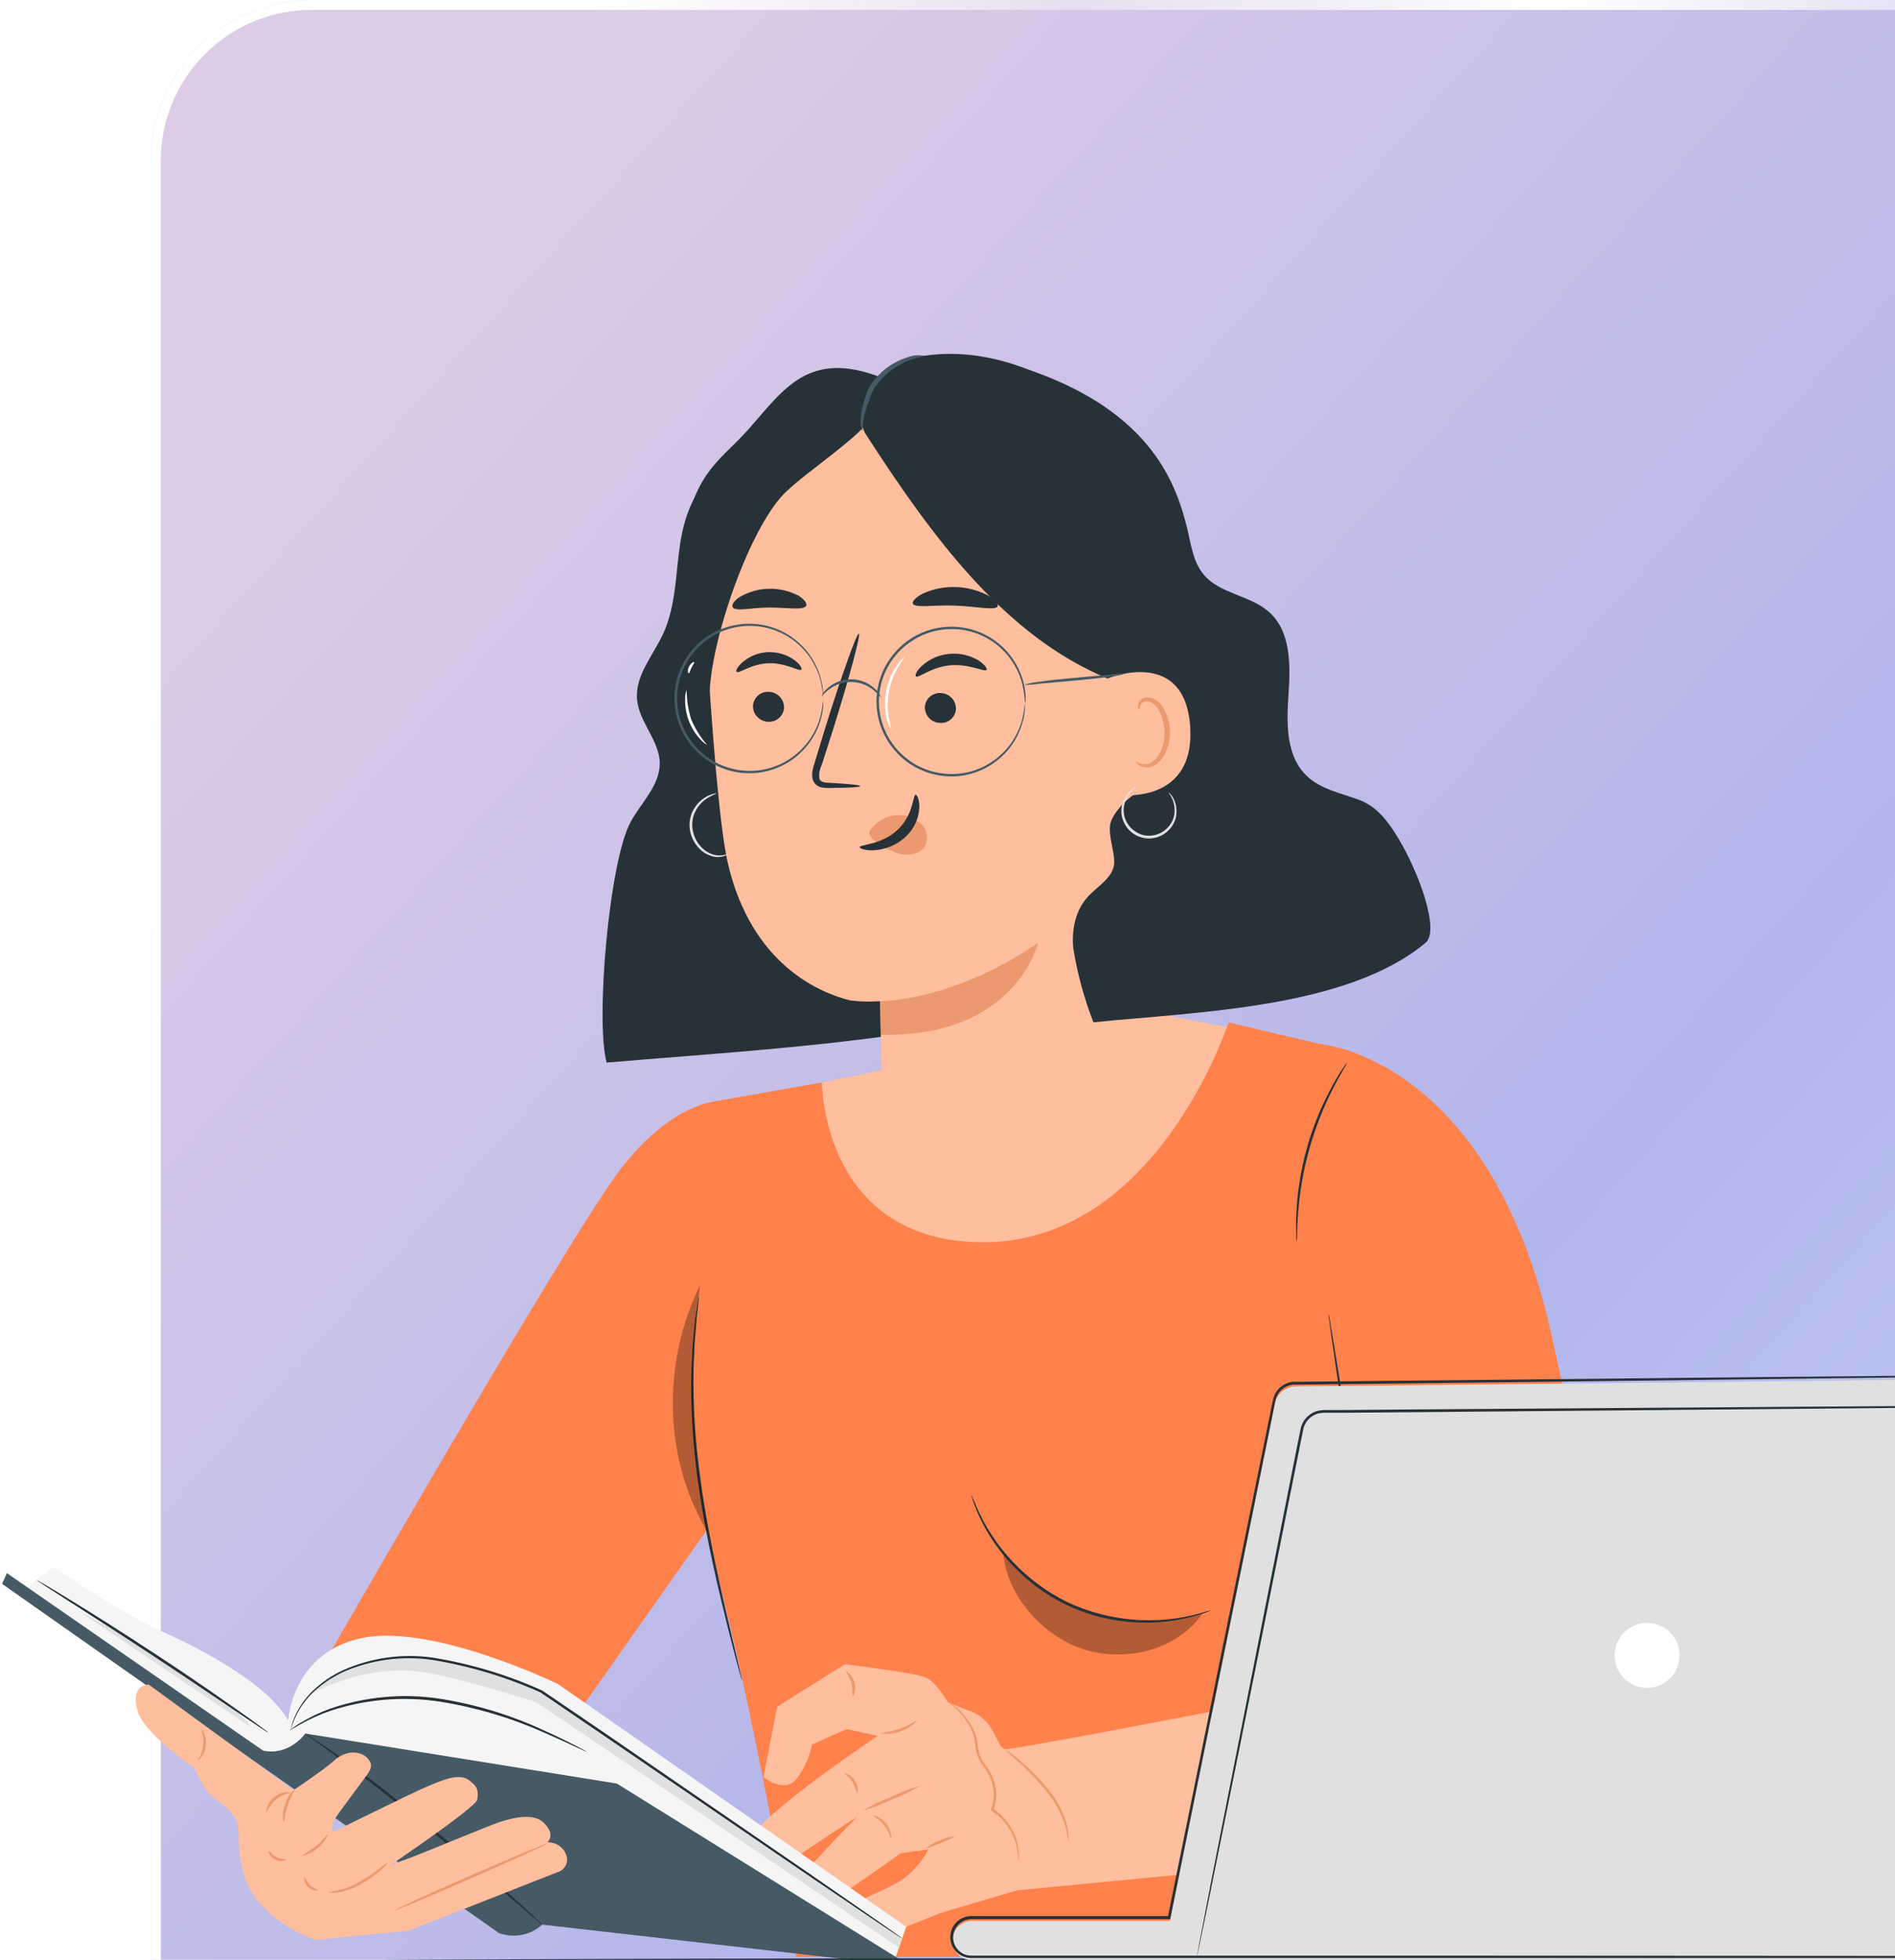
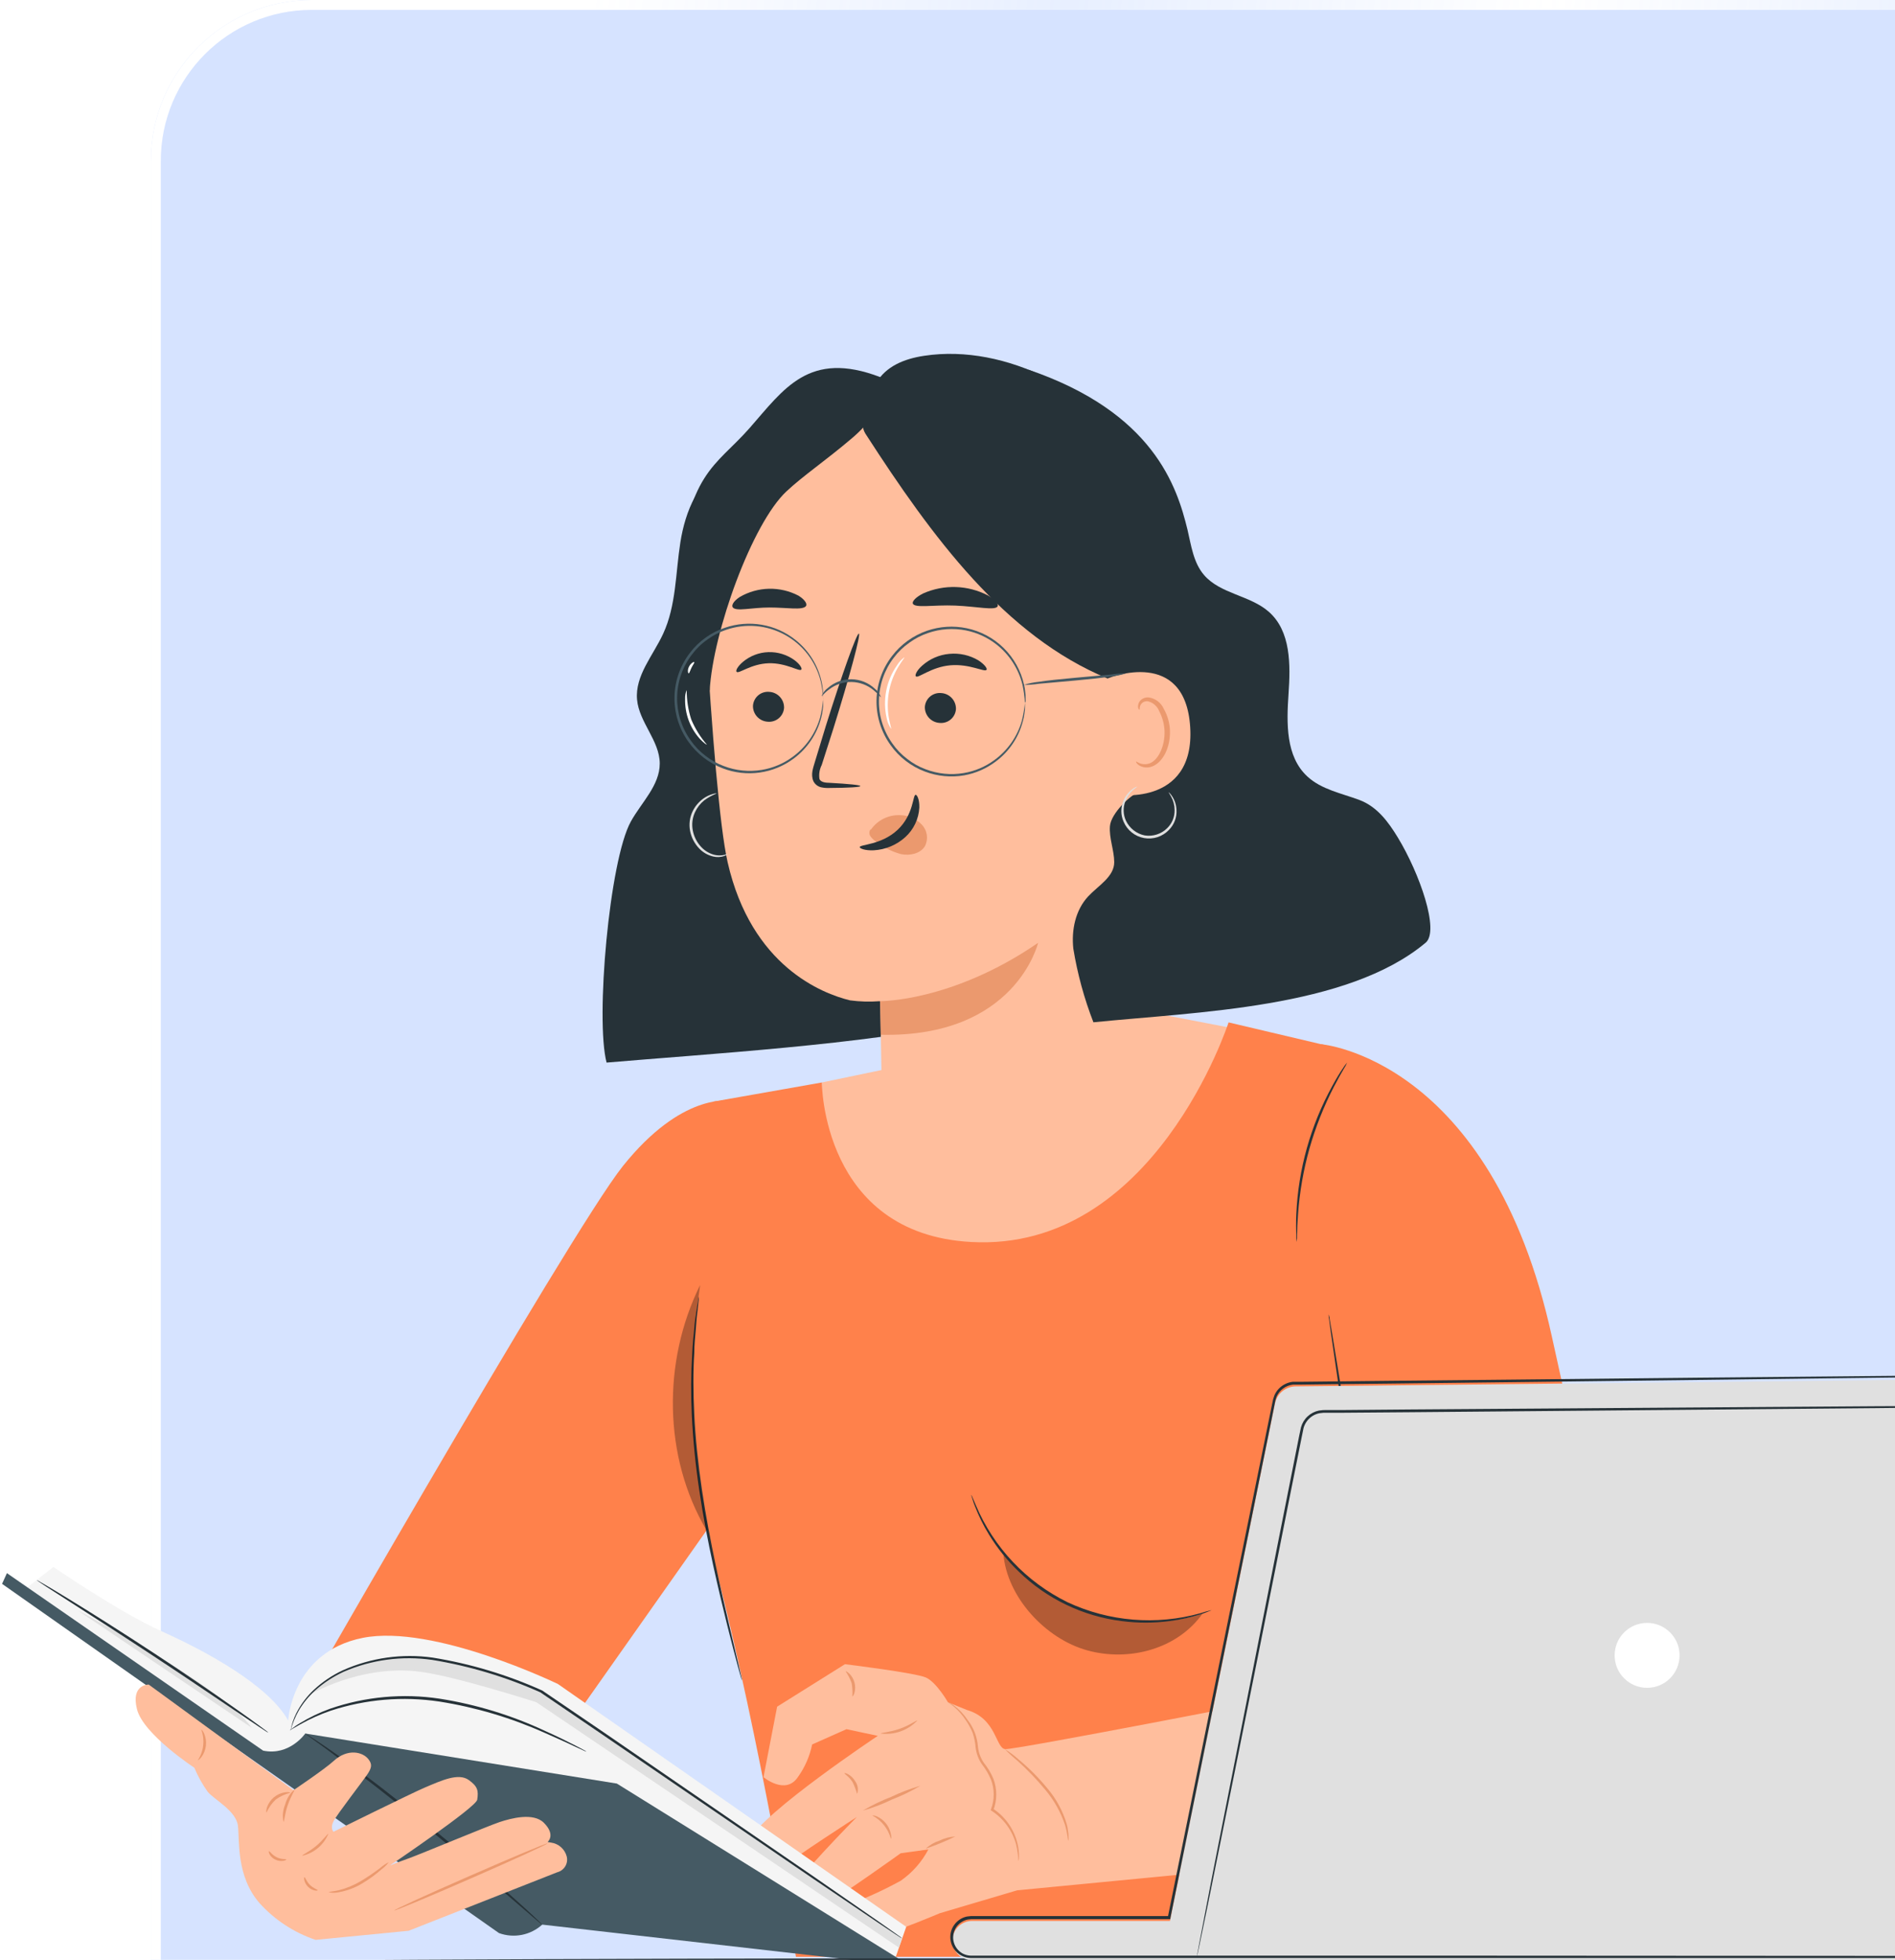
<svg xmlns="http://www.w3.org/2000/svg" width="766" height="792" viewBox="0 0 766 792" fill="none">
  <g filter="url(#filter0_b_137_2)">
    <rect x="61" width="1000" height="907" rx="65" fill="#77A1FF" fill-opacity="0.3" />
-     <rect x="61" width="1000" height="907" rx="65" fill="url(#paint0_linear_137_2)" fill-opacity="0.2" />
    <rect x="63" y="2" width="996" height="903" rx="63" stroke="url(#paint1_linear_137_2)" stroke-width="4" />
  </g>
  <path d="M507.098 417.203L462.146 408.533L375.913 428.32L332.206 437.432L331.573 497.15L429.071 515.101L494.863 495.61L519.734 459.012L507.098 417.203Z" fill="#FFBE9D" />
  <path d="M539.035 423.151L496.615 413.153C496.615 413.153 466.619 505.968 392.599 501.896C332.27 498.627 332.206 437.432 332.206 437.432L288.098 445.216C288.098 445.216 269.598 557.206 289.87 635.761C306.745 701.153 321.722 790.761 321.722 790.761H614.743L539.035 423.151V423.151Z" fill="#FF814B" />
  <path d="M109.197 710.097C109.197 710.097 230.046 498.374 251.794 471.204C275.61 441.461 294.616 444.9 294.616 444.9L307.399 587.518L204.649 733.3L180.158 742.139L109.197 710.097Z" fill="#FF814B" />
  <path d="M533.973 421.97C533.973 421.97 602.656 427.455 627.294 540.098C638.431 590.999 652.607 650.653 656.572 690.732C659.526 719.821 641.574 750.07 612.57 753.783L576.161 760.533C566.542 762.318 556.605 760.348 548.396 755.026C540.186 749.705 534.33 741.439 532.032 731.929L519.734 681.008L552.493 669.996L544.921 518.308L533.973 421.97Z" fill="#FF814B" />
  <path d="M282.487 523.94C282.326 524.447 282.22 524.971 282.17 525.501C281.981 526.64 281.77 528.159 281.474 530.036C281.327 531.028 281.179 532.146 280.989 533.327C280.799 534.508 280.736 535.837 280.609 537.25C280.314 540.056 279.977 543.262 279.829 546.827C279.32 555.164 279.263 563.523 279.66 571.866C280.153 582.078 281.167 592.259 282.698 602.368C284.28 613.126 286.263 623.294 288.267 632.491C290.271 641.688 292.275 649.936 293.983 656.855C295.692 663.774 297.189 669.321 298.202 673.161C298.708 674.996 299.109 676.472 299.425 677.569C299.553 678.086 299.715 678.593 299.911 679.088C299.868 678.56 299.776 678.038 299.636 677.527C299.383 676.388 299.025 674.911 298.603 673.055L294.721 656.581C293.097 649.641 291.157 641.393 289.237 632.196C287.317 622.998 285.335 612.852 283.752 602.115C282.17 591.378 281.095 581.021 280.652 571.718C280.209 562.416 280.166 553.873 280.652 546.785C280.652 543.241 281.031 540.035 281.263 537.208C281.369 535.816 281.474 534.508 281.559 533.285C281.643 532.061 281.833 531.006 281.938 529.994C282.149 528.116 282.297 526.598 282.423 525.459C282.478 524.954 282.5 524.447 282.487 523.94V523.94Z" fill="#263238" />
  <path d="M516.527 686.45C516.673 686.151 516.793 685.841 516.886 685.522C517.097 684.826 517.392 683.94 517.751 682.801L519.101 678.434C519.481 676.448 520.319 674.577 521.548 672.971C523.354 671.238 525.513 669.914 527.876 669.09C530.655 668.039 533.521 667.234 536.44 666.685C543.401 665.395 550.457 664.689 557.535 664.575H558.104V664.027L551.903 623.589C547.916 598.128 544.288 575.072 541.651 558.197C540.28 549.928 539.183 543.199 538.402 538.432C538.023 536.175 537.706 534.382 537.474 533.053C537.474 532.504 537.284 532.04 537.2 531.66C537.185 531.5 537.142 531.343 537.073 531.196C537.041 531.357 537.041 531.522 537.073 531.682C537.073 532.061 537.073 532.525 537.242 533.095C537.411 534.424 537.664 536.217 537.959 538.495C538.655 543.283 539.647 550.034 540.849 558.324C543.423 575.199 546.924 598.213 550.806 623.716C553.084 638.271 555.214 652.045 557.134 664.132L557.619 663.563C550.455 663.747 543.321 664.545 536.293 665.947C533.333 666.537 530.431 667.391 527.623 668.499C525.163 669.401 522.935 670.843 521.105 672.718C520.351 673.565 519.79 674.565 519.46 675.65L518.679 678.455C518.194 680.164 517.793 681.641 517.456 682.864C517.118 684.088 516.907 684.974 516.738 685.627C516.643 685.895 516.572 686.17 516.527 686.45V686.45Z" fill="#263238" />
  <path d="M611.135 703.663C611.068 702.702 610.884 701.753 610.587 700.836C609.924 698.294 609.034 695.816 607.929 693.432C604.332 685.465 598.724 678.571 591.657 673.427C584.589 668.282 576.305 665.065 567.618 664.09C565.015 663.772 562.389 663.687 559.771 663.837C558.804 663.848 557.842 663.969 556.902 664.196C560.427 664.215 563.949 664.434 567.449 664.85C575.939 666.02 584.007 669.271 590.937 674.313C597.867 679.355 603.443 686.031 607.17 693.749C608.668 696.98 609.991 700.29 611.135 703.663V703.663Z" fill="#263238" />
  <path d="M595.251 647.594C594.714 647.458 594.158 647.408 593.605 647.447C592.091 647.419 590.576 647.489 589.07 647.658C584.089 648.159 579.208 649.381 574.578 651.286C569.95 653.202 565.618 655.766 561.711 658.901C560.527 659.838 559.406 660.853 558.357 661.939C557.619 662.719 557.218 663.162 557.281 663.225C557.344 663.289 559.137 661.749 562.175 659.513C570.14 653.676 579.408 649.868 589.176 648.417C592.909 647.869 595.251 647.784 595.251 647.594Z" fill="#263238" />
  <path d="M524.164 501.897C524.302 500.897 524.351 499.888 524.311 498.88C524.311 496.939 524.438 494.155 524.691 490.717C525.324 481.745 526.865 472.862 529.29 464.201C531.749 455.554 535.063 447.173 539.183 439.183C540.786 436.125 542.136 433.678 543.127 432.032C543.683 431.191 544.163 430.301 544.562 429.375C543.889 430.124 543.288 430.937 542.769 431.8C541.651 433.404 540.195 435.787 538.55 438.825C529.771 454.757 524.79 472.501 523.995 490.674C523.847 494.134 523.868 497.003 523.995 498.88C523.951 499.889 524.008 500.899 524.164 501.897V501.897Z" fill="#263238" />
  <g opacity="0.3">
    <path d="M285.609 618.421C268.1 588.741 267.721 550.181 283.014 519.278C278.096 552.203 279.153 585.745 286.136 618.295" fill="black" />
  </g>
  <g opacity="0.3">
    <path d="M441.495 651.982C454.784 655.884 473.136 656.834 486.152 651.982C476.005 666.389 456.451 671.6 439.491 666.917C422.531 662.234 406.879 645.253 405.572 627.681C413.777 638.777 428.185 648.143 441.495 651.982Z" fill="black" />
  </g>
  <path d="M392.599 604.056C392.66 604.46 392.766 604.856 392.915 605.237C393.168 605.997 393.464 607.157 394.054 608.549C395.592 612.58 397.506 616.457 399.771 620.13C403.11 625.605 407.144 630.625 411.773 635.064C423.13 646.119 437.79 653.156 453.519 655.104C459.877 655.929 466.315 655.929 472.672 655.104C476.967 654.57 481.203 653.645 485.329 652.341C486.806 651.898 487.881 651.412 488.641 651.138C489.026 651.008 489.4 650.845 489.759 650.653C488.227 650.998 486.713 651.42 485.224 651.919C467.363 656.885 448.317 655.306 431.518 647.468C414.887 639.293 401.748 625.413 394.497 608.359C393.274 605.617 392.704 604.014 392.599 604.056Z" fill="#263238" />
  <path d="M540.764 751.737C540.764 751.737 540.912 751.969 541.292 752.306C541.823 752.835 542.394 753.321 543 753.762C545.207 755.408 547.655 756.703 550.257 757.601C554.126 758.887 558.163 759.598 562.238 759.71C567.167 759.867 572.1 759.69 577.004 759.183C587.551 758.276 596.917 756.736 603.689 755.534C607.085 754.922 609.827 754.395 611.704 753.994C612.704 753.858 613.687 753.618 614.636 753.277C613.632 753.292 612.63 753.391 611.641 753.572L603.562 754.753C596.77 755.787 587.362 757.179 576.899 758.086C571.994 758.593 567.063 758.797 562.133 758.698C558.14 758.614 554.179 757.975 550.362 756.799C546.927 755.602 543.692 753.896 540.764 751.737V751.737Z" fill="#263238" />
  <path d="M302.526 196.726L293.857 188.288C282.318 193.309 276.981 206.703 275.02 219.149C273.058 231.595 273.353 244.673 268.058 256.106C264.008 264.902 256.646 272.982 257.511 282.706C258.334 291.882 266.645 299.307 266.687 308.525C266.687 317.406 259.304 324.219 255.001 331.982C246.289 347.697 240.636 411.993 245.192 429.395C283.521 426.084 351.402 421.991 389.751 413.174C379.647 347.107 337.1 253.87 302.526 196.726Z" fill="#263238" />
  <path d="M285.377 255.621C282.719 210.711 315.331 169.62 360.789 164.199C409.032 158.461 451.705 193.013 455.713 240.011L467.02 429.733C467.226 433.4 466.202 437.03 464.109 440.048C452.971 456.333 432.805 469.074 414.769 471.584C397.324 474.01 379.626 469.475 364.776 461.206C362.313 459.813 360.258 457.798 358.818 455.362C357.378 452.926 356.603 450.155 356.57 447.326L355.79 404.863C355.793 404.826 355.788 404.789 355.776 404.754C355.763 404.72 355.743 404.688 355.717 404.662C355.69 404.636 355.659 404.616 355.624 404.603C355.59 404.59 355.552 404.586 355.516 404.589C351.542 404.888 347.548 404.775 343.597 404.251C332.375 401.509 303.75 390.498 294.131 348.478C290.925 334.556 287.719 295.004 285.377 255.621Z" fill="#FFBE9D" />
  <path d="M347.774 317.659C347.774 317.237 343.07 316.773 335.455 316.351C333.535 316.351 331.7 316.035 331.236 314.769C330.953 312.834 331.277 310.859 332.164 309.116L336.889 294.35C343.429 273.424 348.027 256.275 347.183 256.043C346.34 255.811 340.328 272.539 333.788 293.464C332.227 298.632 330.73 303.547 329.295 308.23C328.705 310.339 327.629 312.913 328.789 315.676C329.112 316.32 329.579 316.882 330.153 317.317C330.727 317.752 331.393 318.05 332.101 318.186C333.177 318.401 334.275 318.479 335.37 318.419C343.049 318.376 347.753 318.081 347.774 317.659Z" fill="#263238" />
  <path d="M297.78 271.505C298.603 272.412 303.581 268.235 310.711 268.024C317.841 267.813 323.157 271.547 323.916 270.577C324.296 270.134 323.431 268.467 321.11 266.738C318.045 264.534 314.337 263.407 310.563 263.531C306.794 263.661 303.178 265.05 300.29 267.476C298.076 269.374 297.253 271.104 297.78 271.505Z" fill="#263238" />
  <path d="M370.218 273.319C371.188 274.226 376.377 269.522 384.161 268.847C391.945 268.172 397.999 271.737 398.779 270.682C399.159 270.197 398.104 268.573 395.468 266.843C391.934 264.75 387.827 263.834 383.739 264.227C379.647 264.59 375.784 266.27 372.728 269.016C370.429 271.062 369.754 272.918 370.218 273.319Z" fill="#263238" />
  <path d="M355.789 404.567C355.789 404.567 384.857 404.884 419.62 381.005C419.62 381.005 410.634 419.355 356.021 418.152L355.789 404.567Z" fill="#EB996E" />
  <path d="M352.098 335.167C353.422 333.3 355.193 331.794 357.249 330.788C359.306 329.782 361.581 329.308 363.868 329.409C365.52 329.433 367.15 329.789 368.661 330.456C370.172 331.122 371.534 332.086 372.665 333.29C373.745 334.443 374.437 335.904 374.645 337.47C374.854 339.036 374.567 340.628 373.825 342.023C371.99 344.955 367.813 345.904 364.164 345.145C360.55 344.156 357.167 342.464 354.207 340.167C353.329 339.604 352.557 338.89 351.929 338.057C351.632 337.668 351.458 337.2 351.428 336.712C351.398 336.223 351.514 335.737 351.76 335.315" fill="#EB996E" />
  <path d="M370.133 321.182C368.91 321.182 369.395 329.198 362.813 335.357C356.232 341.517 347.52 341.221 347.52 342.339C347.52 342.867 349.629 343.774 353.215 343.605C357.97 343.341 362.486 341.441 365.999 338.226C369.344 335.167 371.358 330.919 371.61 326.392C371.715 323.038 370.682 321.182 370.133 321.182Z" fill="#263238" />
  <path d="M368.973 243.914C369.859 245.854 377.263 244.357 386.102 244.715C394.94 245.074 402.218 246.825 403.272 245.032C403.715 244.125 402.365 242.353 399.349 240.623C395.338 238.534 390.908 237.373 386.388 237.227C381.867 237.081 377.372 237.953 373.234 239.779C370.176 241.298 368.678 242.985 368.973 243.914Z" fill="#263238" />
  <path d="M296.24 245.496C297.759 247.183 303.771 245.496 311.006 245.496C318.241 245.496 324.316 246.698 325.772 244.947C326.405 244.104 325.455 242.416 322.798 240.729C319.118 238.8 315.01 237.835 310.856 237.924C306.703 238.012 302.64 239.151 299.045 241.235C296.43 242.943 295.565 244.673 296.24 245.496Z" fill="#263238" />
  <path d="M354.207 154.706C358.131 148.04 365.408 145.003 373.551 143.779C406.795 138.738 443.879 158.756 462.505 186.727C481.131 214.698 482.123 256.443 468.496 287.157L447.76 274.205C406.141 257.034 376.757 216.934 349.988 175.505C346.255 169.873 350.727 160.507 354.207 154.706Z" fill="#263238" />
  <path d="M302.99 172.995C316.892 157.174 326.996 141.353 355.853 152.407C360.071 160.486 351.634 170.97 344.377 177.087C333.83 186.073 324.781 192.127 317.904 198.561C304.024 211.534 288.245 255.178 286.874 278.993C286.874 280.491 284.238 258.553 282.656 258.321C280.715 258.026 272.889 248.449 273.965 235.37C277.677 190.672 289.089 188.794 302.99 172.995Z" fill="#263238" />
-   <path d="M373.466 143.779C371.299 143.356 369.056 143.546 366.99 144.328C361.884 145.894 357.331 148.887 353.87 152.955C352.881 154.099 352.005 155.335 351.254 156.647C350.599 157.914 350.089 159.252 349.735 160.634C348.982 162.862 348.411 165.148 348.027 167.468C347.457 171.539 348.427 174.007 348.638 173.944C348.849 173.881 348.533 171.455 349.419 167.721C350.004 165.512 350.709 163.336 351.528 161.203C351.903 159.956 352.398 158.748 353.005 157.596C353.718 156.387 354.537 155.244 355.452 154.179C358.718 150.395 362.85 147.457 367.497 145.615C371.083 144.328 373.508 144.117 373.466 143.779Z" fill="#455A64" />
  <path d="M304.362 285.322C304.359 286.94 304.976 288.497 306.087 289.674C307.197 290.851 308.716 291.558 310.331 291.65C311.134 291.725 311.943 291.639 312.711 291.398C313.48 291.156 314.193 290.763 314.808 290.243C315.422 289.722 315.927 289.084 316.292 288.366C316.658 287.648 316.876 286.864 316.934 286.06C316.975 284.417 316.375 282.822 315.26 281.613C314.146 280.404 312.605 279.677 310.964 279.584C310.15 279.506 309.328 279.595 308.549 279.844C307.769 280.094 307.049 280.499 306.431 281.036C305.814 281.573 305.312 282.229 304.956 282.966C304.6 283.703 304.398 284.504 304.362 285.322V285.322Z" fill="#263238" />
  <path d="M373.846 285.659C373.805 287.302 374.405 288.897 375.52 290.106C376.634 291.315 378.175 292.042 379.816 292.135C380.617 292.213 381.426 292.13 382.194 291.891C382.963 291.652 383.676 291.261 384.291 290.742C384.906 290.223 385.411 289.586 385.777 288.869C386.142 288.152 386.36 287.369 386.418 286.566C386.465 284.919 385.867 283.319 384.752 282.106C383.638 280.892 382.094 280.162 380.449 280.069C379.646 279.991 378.836 280.075 378.066 280.315C377.296 280.556 376.582 280.948 375.967 281.469C375.351 281.991 374.846 282.63 374.482 283.349C374.118 284.069 373.902 284.854 373.846 285.659V285.659Z" fill="#263238" />
  <path d="M565.044 338.458C561.121 332.003 556.607 325.928 549.435 323.249C542.263 320.57 534.12 319.03 528.488 313.799C519.65 305.678 520.05 292.177 520.852 280.407C521.654 268.636 521.865 255.094 512.836 247.183C505.284 240.581 493.282 239.99 486.743 232.417C482.376 227.376 481.511 220.415 479.992 213.981C475.774 196.747 466.344 166.645 415.549 149.327L460.48 320.064C457.126 321.013 449.11 328.649 448.667 333.817C448.267 338.648 450.355 343.542 450.397 348.394C450.397 354.321 443.942 357.865 439.85 362.252C434.661 367.842 433.058 375.9 433.859 383.347C435.523 393.524 438.245 403.499 441.981 413.111C483.663 408.892 544.499 407.542 576.267 380.963C582.025 376.154 573.777 352.823 565.044 338.458Z" fill="#263238" />
  <path d="M447.676 274.205C448.456 273.783 479.149 261.548 481.11 293.928C483.072 326.308 450.228 321.498 450.123 320.591C450.017 319.684 447.676 274.205 447.676 274.205Z" fill="#FFBE9D" />
  <path d="M459.236 307.766C459.384 307.639 459.827 308.125 460.818 308.483C462.19 308.985 463.703 308.932 465.037 308.336C468.37 306.859 470.922 301.269 470.732 295.447C470.625 292.673 469.905 289.957 468.623 287.494C468.255 286.505 467.655 285.619 466.873 284.911C466.091 284.202 465.15 283.692 464.13 283.423C463.472 283.292 462.789 283.395 462.199 283.715C461.61 284.035 461.151 284.551 460.902 285.174C460.523 286.102 460.776 286.735 460.607 286.798C460.438 286.862 459.869 286.292 460.059 284.942C460.18 284.127 460.583 283.381 461.198 282.833C462.043 282.104 463.143 281.74 464.256 281.82C465.598 281.998 466.872 282.519 467.954 283.332C469.036 284.144 469.892 285.222 470.437 286.461C471.979 289.181 472.833 292.237 472.926 295.363C473.116 301.881 470.163 308.167 465.564 309.791C464.715 310.1 463.806 310.211 462.906 310.116C462.007 310.021 461.141 309.722 460.375 309.243C459.341 308.525 459.131 307.829 459.236 307.766Z" fill="#EB996E" />
  <path d="M332.818 282.664C332.646 280.23 332.301 277.812 331.784 275.428C330.808 271.439 329.011 267.697 326.508 264.442C324.004 261.186 320.849 258.489 317.244 256.522C313.639 254.554 309.664 253.361 305.571 253.017C301.479 252.673 297.36 253.186 293.477 254.524C290.803 255.426 288.284 256.735 286.01 258.405C283.58 260.085 281.442 262.151 279.681 264.523C275.901 269.472 273.808 275.503 273.71 281.73C273.611 287.956 275.512 294.051 279.133 299.117C280.805 301.539 282.856 303.676 285.208 305.446C287.424 307.192 289.902 308.581 292.549 309.559C297.443 311.444 302.753 311.983 307.926 311.12C312.438 310.375 316.709 308.576 320.393 305.867C325.787 301.944 329.702 296.319 331.51 289.899C332.092 287.525 332.515 285.115 332.775 282.685C332.784 282.846 332.784 283.008 332.775 283.17C332.775 283.571 332.775 284.035 332.775 284.604C332.757 285.376 332.68 286.144 332.543 286.904C332.428 287.951 332.23 288.988 331.953 290.005C330.26 296.609 326.35 302.432 320.878 306.5C316.826 309.533 312.073 311.49 307.06 312.191C302.048 312.892 296.94 312.313 292.211 310.508C286.598 308.387 281.744 304.641 278.268 299.75C274.507 294.501 272.532 288.183 272.634 281.726C272.737 275.269 274.911 269.017 278.837 263.89C280.665 261.445 282.873 259.308 285.377 257.562C287.715 255.883 290.297 254.574 293.034 253.68C297.816 252.028 302.939 251.612 307.926 252.471C312.912 253.33 317.6 255.437 321.553 258.595C326.905 262.84 330.63 268.8 332.1 275.471C332.342 276.498 332.511 277.541 332.607 278.593C332.71 279.362 332.759 280.137 332.754 280.913C332.754 281.483 332.754 281.947 332.754 282.326C332.78 282.438 332.801 282.55 332.818 282.664V282.664Z" fill="#455A64" />
  <path d="M414.326 283.972C414.157 281.539 413.818 279.122 413.313 276.736C411.727 270.266 408.012 264.516 402.766 260.409C399.167 257.587 394.954 255.65 390.468 254.756C385.324 253.739 380.001 254.111 375.048 255.832C372.378 256.743 369.86 258.051 367.581 259.713C365.156 261.398 363.019 263.464 361.253 265.831C357.478 270.777 355.386 276.802 355.283 283.024C355.181 289.245 357.073 295.336 360.683 300.404C362.365 302.825 364.423 304.962 366.779 306.732C368.995 308.48 371.472 309.868 374.12 310.846C379.014 312.731 384.324 313.27 389.498 312.407C394.003 311.663 398.268 309.863 401.943 307.154C407.341 303.231 411.264 297.607 413.081 291.186C413.663 288.813 414.078 286.402 414.326 283.972C414.348 284.133 414.348 284.296 414.326 284.457C414.326 284.837 414.326 285.322 414.326 285.891C414.327 286.663 414.256 287.432 414.115 288.191C414.001 289.24 413.797 290.278 413.503 291.291C411.827 297.904 407.914 303.733 402.429 307.787C398.697 310.589 394.363 312.482 389.772 313.314C384.437 314.233 378.952 313.709 373.888 311.795C368.266 309.69 363.408 305.941 359.945 301.037C356.183 295.788 354.208 289.469 354.311 283.013C354.414 276.556 356.588 270.304 360.514 265.177C364.143 260.395 369.115 256.804 374.795 254.862C379.919 253.111 385.42 252.768 390.721 253.87C396.368 255.031 401.56 257.796 405.676 261.832C409.791 265.869 412.655 271.008 413.925 276.631C414.187 277.654 414.356 278.699 414.431 279.753C414.556 280.52 414.606 281.297 414.579 282.073V283.487C414.531 283.665 414.444 283.83 414.326 283.972V283.972Z" fill="#455A64" />
  <path d="M356.106 281.757C355.937 281.862 355.093 280.491 353.131 278.909C350.617 276.823 347.467 275.656 344.201 275.598C340.934 275.541 337.746 276.597 335.159 278.593C333.05 280.09 332.248 281.44 332.1 281.314C332.625 279.981 333.517 278.825 334.674 277.981C337.316 275.668 340.725 274.423 344.236 274.49C347.746 274.556 351.106 275.929 353.659 278.339C354.779 279.226 355.627 280.411 356.106 281.757V281.757Z" fill="#455A64" />
  <path d="M455.101 272.138C453.159 272.753 451.158 273.163 449.131 273.361C445.397 273.952 440.229 274.5 434.534 275.007L419.916 276.314C417.912 276.623 415.888 276.778 413.862 276.778C415.803 276.157 417.804 275.74 419.831 275.534C423.544 274.964 428.712 274.416 434.428 273.91L449.026 272.602C451.035 272.28 453.066 272.125 455.101 272.138V272.138Z" fill="#455A64" />
  <path d="M285.735 300.91C283.103 297.868 280.967 294.43 279.407 290.722C278.182 286.882 277.562 282.876 277.572 278.846C277.102 279.981 276.886 281.204 276.939 282.432C276.863 285.386 277.35 288.328 278.373 291.101C279.394 293.875 280.941 296.425 282.93 298.611C284.469 300.256 285.651 301.016 285.735 300.91Z" fill="white" />
  <path d="M280.63 267.581C280.462 267.328 279.259 267.94 278.521 269.374C277.783 270.809 278.099 272.117 278.394 272.096C278.69 272.074 278.943 270.999 279.512 269.838C280.082 268.678 280.82 267.813 280.63 267.581Z" fill="white" />
  <path d="M360.197 294.519C360.366 294.519 359.776 292.831 359.29 290.11C358.047 282.973 359.417 275.626 363.151 269.417C364.564 267.054 365.703 265.746 365.577 265.62C364.334 266.527 363.286 267.674 362.497 268.995C360.378 272.062 358.922 275.537 358.222 279.198C357.521 282.858 357.59 286.625 358.426 290.258C358.723 291.783 359.325 293.233 360.197 294.519Z" fill="white" />
  <path d="M472.335 320.148C472.335 320.148 472.778 320.781 473.411 321.941C474.318 323.589 474.797 325.439 474.803 327.32C474.837 328.684 474.588 330.041 474.073 331.304C473.557 332.567 472.786 333.71 471.808 334.661C470.627 335.834 469.187 336.711 467.603 337.221C466.019 337.73 464.337 337.858 462.695 337.593C461.063 337.257 459.532 336.547 458.221 335.518C456.911 334.49 455.857 333.171 455.143 331.666C454.566 330.429 454.248 329.088 454.208 327.724C454.169 326.36 454.408 325.002 454.911 323.734C455.576 321.979 456.663 320.414 458.075 319.178C459.088 318.313 459.763 317.954 459.721 317.87C459.024 318.049 458.375 318.38 457.822 318.84C456.213 320.011 454.957 321.602 454.194 323.439C453.583 324.799 453.267 326.272 453.267 327.763C453.267 329.254 453.583 330.728 454.194 332.088C454.92 333.783 456.055 335.271 457.498 336.419C458.942 337.567 460.647 338.339 462.462 338.665C464.277 338.992 466.145 338.862 467.898 338.288C469.65 337.715 471.233 336.715 472.504 335.378C473.555 334.324 474.371 333.059 474.898 331.666C475.425 330.274 475.652 328.785 475.562 327.299C475.489 325.313 474.869 323.386 473.769 321.73C473.031 320.57 472.335 320.106 472.335 320.148Z" fill="#E0E0E0" />
  <path d="M294.152 345.04C292.367 345.754 290.399 345.872 288.541 345.377C286.554 344.821 284.763 343.717 283.373 342.192C281.66 340.342 280.504 338.046 280.04 335.568C279.557 333.089 279.867 330.521 280.926 328.227C281.795 326.347 283.087 324.694 284.702 323.397C286.26 322.257 287.963 321.328 289.764 320.634C289.228 320.586 288.687 320.658 288.182 320.844C286.756 321.24 285.412 321.891 284.217 322.764C282.425 324.081 280.978 325.81 279.998 327.806C278.793 330.272 278.423 333.063 278.943 335.758C279.459 338.452 280.749 340.937 282.656 342.909C284.203 344.523 286.191 345.645 288.372 346.137C289.834 346.481 291.363 346.401 292.781 345.904C293.772 345.504 294.194 345.082 294.152 345.04Z" fill="#E0E0E0" />
  <path d="M411.161 763.887L379.879 773.147C379.879 773.147 362.624 780.551 354.228 782.471C343.808 784.855 336.699 781.627 336.319 775.826C335.939 770.025 344.04 769.287 344.04 769.287C350.924 766.664 357.62 763.57 364.079 760.027C368.77 756.769 372.605 752.427 375.259 747.37L364.079 748.91C364.079 748.91 340.559 765.785 331.699 770.89C322.84 775.995 320.899 767.03 320.14 764.33C319.38 761.63 346.339 734.271 346.339 734.271C346.339 734.271 320.519 750.851 315.9 754.985C311.28 759.12 304.319 760.47 302.779 757.791C301.239 755.112 296.999 755.091 302.779 743.658C308.559 732.225 354.819 701.469 354.819 701.469L342.162 698.769L328.282 704.95C327.316 709.712 325.345 714.214 322.502 718.155C317.503 725.58 308.622 718.155 308.622 718.155L314.128 689.677L341.55 672.507C341.55 672.507 370.07 675.987 374.31 677.907C378.55 679.826 383.191 687.905 383.191 687.905L390.89 691.027C402.85 694.487 402.45 706.447 406.31 706.827C410.17 707.207 522.687 685.269 522.687 685.269L532.875 682.611C549.751 695.415 556.48 716.573 559.454 735.346C559.454 735.346 562.555 744.544 559.454 749.606L411.161 763.887Z" fill="#FFBE9D" />
  <path d="M431.813 743.869C431.946 743.266 431.981 742.647 431.918 742.033C431.926 741.326 431.862 740.619 431.728 739.924C431.63 738.967 431.446 738.021 431.18 737.097C429.596 731.771 426.916 726.835 423.312 722.606C419.812 718.354 415.913 714.448 411.668 710.94C409.985 709.406 408.155 708.043 406.204 706.869C407.765 708.485 409.42 710.006 411.161 711.426C415.219 715.061 418.998 718.996 422.468 723.196C425.971 727.335 428.668 732.093 430.42 737.224C431.665 741.253 431.581 743.89 431.813 743.869Z" fill="#EB996E" />
  <path d="M383.085 687.906C383.085 687.906 384.013 688.391 385.448 689.551C387.447 691.239 389.176 693.224 390.574 695.436C391.583 696.932 392.444 698.521 393.147 700.183C393.796 702.137 394.207 704.163 394.371 706.215C394.661 708.603 395.514 710.888 396.86 712.881C398.386 714.811 399.643 716.94 400.593 719.21C402.038 723.044 402.038 727.272 400.593 731.107L400.446 731.507L400.804 731.739C405.695 734.898 409.236 739.763 410.74 745.387C411.258 747.605 411.576 749.864 411.689 752.138C411.86 751.549 411.932 750.936 411.9 750.324C411.923 748.613 411.739 746.906 411.351 745.24C410.006 739.331 406.422 734.174 401.353 730.854L401.564 731.486C403.091 727.406 403.091 722.911 401.564 718.83C400.59 716.495 399.283 714.313 397.682 712.354C396.399 710.464 395.589 708.294 395.32 706.026C395.066 702.005 393.594 698.157 391.101 694.993C389.612 692.751 387.742 690.788 385.574 689.192C384.991 688.753 384.353 688.392 383.676 688.117C383.489 688.021 383.29 687.951 383.085 687.906V687.906Z" fill="#EB996E" />
  <path d="M356 700.52C358.699 700.87 361.443 700.578 364.008 699.669C366.574 698.76 368.889 697.26 370.766 695.289C370.555 695.035 367.729 697.208 363.657 698.621C359.586 700.035 356 700.204 356 700.52Z" fill="#EB996E" />
  <path d="M348.786 731.676C352.859 730.533 356.82 729.022 360.62 727.162C364.567 725.646 368.378 723.797 372.011 721.635C367.948 722.809 363.989 724.319 360.177 726.149C356.23 727.665 352.419 729.514 348.786 731.676V731.676Z" fill="#EB996E" />
  <path d="M374.162 747.075C378.258 745.687 382.26 744.038 386.144 742.139C383.942 742.236 381.786 742.797 379.816 743.784C377.714 744.455 375.784 745.578 374.162 747.075Z" fill="#EB996E" />
  <path d="M352.667 733.68C354.483 734.654 356.081 735.989 357.361 737.604C358.642 739.218 359.579 741.077 360.114 743.067C360.261 743.067 360.388 742.329 360.114 741.147C359.815 739.6 359.15 738.147 358.174 736.91C357.197 735.673 355.938 734.688 354.503 734.039C353.469 733.596 352.71 733.553 352.667 733.68Z" fill="#EB996E" />
  <path d="M341.361 716.573C341.234 716.868 343.301 717.923 344.693 720.285C345.402 721.784 345.995 723.336 346.465 724.926C346.765 724.055 346.844 723.124 346.697 722.215C346.55 721.306 346.18 720.447 345.622 719.716C344.018 717.016 341.403 716.277 341.361 716.573Z" fill="#EB996E" />
  <path d="M344.546 685.585C344.651 685.585 345.073 685.1 345.389 684.087C345.769 682.707 345.769 681.249 345.389 679.869C345.022 678.505 344.293 677.266 343.28 676.283C342.521 675.544 341.888 675.291 341.825 675.397C342.831 676.87 343.646 678.465 344.25 680.143C344.564 681.939 344.663 683.766 344.546 685.585V685.585Z" fill="#EB996E" />
  <path d="M116.495 695.288C116.495 695.288 117.909 667.613 146.597 661.875C175.285 656.138 225.532 680.522 225.532 680.522L366.315 778.632L362.096 790.761L219.203 770.848L206.125 775.868L105.758 709.928L11.045 641.456L21.592 633.208C21.592 633.208 48.129 651.497 65.679 659.365C83.23 667.233 108.606 681.029 116.495 695.288Z" fill="#F5F5F5" />
  <path d="M368.488 794.769L249.348 720.749L123.394 700.52C123.394 700.52 117.066 709.675 106.371 707.439L2.798 635.718L0.837 640.043L201.696 781.163C204.646 782.241 207.833 782.492 210.915 781.89C213.997 781.288 216.856 779.855 219.183 777.746L368.488 794.769Z" fill="#455A64" />
  <path d="M123.394 700.52C123.679 700.83 124.006 701.1 124.364 701.321L127.275 703.431C129.807 705.245 133.456 707.882 137.822 711.215C146.766 717.859 158.917 727.331 172.037 738.068C185.158 748.805 196.95 758.782 205.387 766.06L215.449 774.708L218.191 777.029C218.488 777.323 218.821 777.578 219.183 777.788C219.183 777.788 218.93 777.451 218.339 776.881L215.744 774.392C213.466 772.283 210.155 769.203 205.978 765.511C197.667 758.086 186.002 748.045 172.818 737.266C159.634 726.487 147.505 717.121 138.371 710.624C133.857 707.354 130.123 704.823 127.507 703.114L124.491 701.174C124.146 700.923 123.779 700.704 123.394 700.52Z" fill="#263238" />
  <path d="M124.681 685.121C136.093 672.865 154.065 668.499 170.772 669.807C187.478 671.115 203.32 677.337 218.909 683.518L364.649 783.273L363.341 787.027L216.82 687.884C216.82 687.884 184.082 677.337 169.59 675.523C145.374 672.507 124.681 685.121 124.681 685.121Z" fill="#E0E0E0" />
  <path d="M101.814 698.242L31.739 650.969C31.739 650.969 89.158 680.839 101.814 698.242Z" fill="#E0E0E0" />
  <path d="M364.649 783.273C364.47 783.09 364.272 782.928 364.058 782.787L362.244 781.501L355.262 776.586L329.443 758.698L244.011 700.035L219.204 683.159C205.089 676.791 190.194 672.315 174.906 669.849C162.557 668.105 149.966 669.881 138.582 674.975C134.324 676.955 130.403 679.588 126.959 682.78C124.383 685.18 122.192 687.962 120.462 691.027C119.374 692.949 118.524 694.996 117.93 697.124C117.783 697.82 117.656 698.368 117.551 698.79C117.504 698.978 117.469 699.168 117.445 699.36C118.204 696.514 119.324 693.778 120.778 691.217C122.551 688.231 124.754 685.523 127.317 683.18C130.771 680.087 134.667 677.528 138.877 675.586C150.152 670.685 162.569 669.02 174.737 670.777C189.902 673.262 204.679 677.708 218.698 684.003H218.592L243.399 700.878L328.894 759.331L354.924 776.944L362.012 781.669L363.889 782.893C364.129 783.045 364.383 783.173 364.649 783.273V783.273Z" fill="#263238" />
  <path d="M237.071 707.861C236.739 707.585 236.369 707.358 235.974 707.186C235.236 706.785 234.139 706.173 232.725 705.456C229.878 703.979 225.722 701.912 220.491 699.55C206.926 693.191 192.531 688.781 177.733 686.45C162.856 684.205 147.657 685.594 133.435 690.5C129.161 692.042 125.054 694.014 121.179 696.385C119.787 697.187 118.795 697.968 118.099 698.495C117.731 698.722 117.385 698.983 117.066 699.275C117.066 699.275 118.605 698.389 121.39 696.807C125.314 694.604 129.43 692.761 133.688 691.302C147.845 686.658 162.893 685.394 177.627 687.61C192.319 689.934 206.64 694.189 220.217 700.267C225.469 702.545 229.667 704.486 232.578 705.857L235.911 707.397C236.281 707.589 236.67 707.745 237.071 707.861V707.861Z" fill="#263238" />
  <path d="M14.801 638.482C14.801 638.482 15.096 638.756 15.708 639.178L18.429 640.992L28.533 647.489C37.097 652.973 48.889 660.546 61.82 669.068C74.751 677.59 86.31 685.416 94.748 691.112L104.725 697.82L107.468 699.613C107.774 699.837 108.107 700.021 108.459 700.161C108.198 699.885 107.908 699.638 107.594 699.423L104.957 697.461C102.679 695.774 99.346 693.39 95.191 690.458C86.88 684.615 75.32 676.662 62.368 668.14C49.416 659.618 37.54 652.151 28.892 646.835C24.567 644.177 21.044 642.068 18.598 640.633L15.75 638.988C15.45 638.79 15.132 638.621 14.801 638.482Z" fill="#263238" />
  <path d="M78.547 714.337C79.978 717.78 81.797 721.05 83.968 724.082C86.668 727.289 95.486 731.761 96.182 737.857C96.878 743.953 95.444 758.255 104.978 769.14C111.124 775.91 118.902 780.994 127.57 783.905L165.181 780.235L225.258 756.588C226.6 756.249 227.756 755.395 228.474 754.211C229.192 753.027 229.416 751.608 229.097 750.26C228.724 748.795 227.923 747.474 226.796 746.467C225.668 745.46 224.266 744.812 222.768 744.607L221.334 744.375C221.334 744.375 224.793 741.548 219.836 736.591C215.617 732.372 206.61 734.756 201.97 736.296C197.329 737.836 170.117 749.205 165.244 750.956C160.92 752.496 157.587 753.867 157.587 753.867C157.587 753.867 192.414 730.368 192.899 727.288C193.469 723.597 193.089 721.909 189.524 719.336C185.305 716.277 178.386 719.547 171.678 722.374C166.679 724.483 134.805 740.219 134.805 740.219C134.805 740.219 133.371 738.827 134.805 736C136.24 733.174 146.829 719.547 148.496 717.016C150.162 714.484 150.605 713.05 148.939 710.919C146.618 707.903 140.501 706.468 134.869 711.615C131.304 714.906 118.626 723.428 118.626 723.428L60.111 680.734C60.111 680.734 52.833 680.544 55.364 690.69C57.896 700.836 78.547 714.337 78.547 714.337Z" fill="#FFBE9D" />
  <path d="M122.17 749.923C124.511 749.403 126.692 748.326 128.528 746.783C130.364 745.241 131.801 743.279 132.718 741.063C132.443 740.894 130.735 743.51 127.824 745.936C124.913 748.362 122.023 749.606 122.17 749.923Z" fill="#EB996E" />
  <path d="M117.361 724.462C117.361 724.335 116.58 724.103 115.252 724.272C113.594 724.513 112.034 725.205 110.743 726.273C109.452 727.34 108.479 728.743 107.932 730.326C107.531 731.55 107.594 732.436 107.742 732.436C108.626 730.466 109.887 728.689 111.455 727.204C113.227 725.915 115.233 724.984 117.361 724.462Z" fill="#EB996E" />
  <path d="M114.598 736.211C114.914 736.211 115.062 733.068 116.306 729.482C117.551 725.896 119.302 723.259 119.049 723.154C117.195 724.734 115.876 726.849 115.273 729.208C114.33 731.417 114.094 733.863 114.598 736.211V736.211Z" fill="#EB996E" />
  <path d="M79.982 711.299C79.982 711.405 80.72 710.983 81.479 709.97C82.442 708.626 83.044 707.057 83.229 705.414C83.414 703.771 83.174 702.108 82.534 700.583C82.028 699.444 81.458 698.875 81.353 698.959C82.104 700.98 82.372 703.149 82.134 705.292C81.896 707.435 81.159 709.492 79.982 711.299V711.299Z" fill="#EB996E" />
  <path d="M132.865 764.646C134.219 764.956 135.625 764.956 136.979 764.646C140.257 764.066 143.402 762.894 146.26 761.187C149.105 759.515 151.783 757.572 154.255 755.386C155.355 754.579 156.329 753.612 157.145 752.517C155.931 753.127 154.797 753.885 153.77 754.774C151.198 756.759 148.507 758.584 145.712 760.238C142.944 761.878 139.952 763.107 136.831 763.887C134.426 764.393 132.865 764.478 132.865 764.646Z" fill="#EB996E" />
  <path d="M123.077 758.613C122.782 758.613 122.761 760.723 124.533 762.474C126.305 764.225 128.456 764.14 128.414 763.845C128.372 763.549 126.748 763.128 125.313 761.735C123.879 760.343 123.394 758.571 123.077 758.613Z" fill="#EB996E" />
  <path d="M108.712 748.066C108.586 748.066 108.586 748.636 108.987 749.395C109.541 750.331 110.374 751.069 111.37 751.505C112.359 751.985 113.471 752.147 114.556 751.969C115.399 751.8 115.821 751.463 115.758 751.336C115.695 751.209 113.817 751.505 111.834 750.513C109.851 749.522 109.008 747.961 108.712 748.066Z" fill="#EB996E" />
  <path d="M159.381 772.008C159.486 772.283 173.472 766.461 190.6 758.972C207.729 751.484 221.524 745.176 221.314 744.923C221.103 744.67 207.201 750.492 190.073 757.981C172.944 765.469 159.254 771.734 159.381 772.008Z" fill="#EB996E" />
  <path d="M66 793.186C66 792.21 222.72 791.373 415.984 791.373C609.249 791.373 766 792.21 766 793.186C766 794.163 609.311 795 415.984 795C222.657 795 66 794.233 66 793.186Z" fill="#263238" />
  <path d="M836.016 567.421L790.242 792.138H392.932C390.828 792.138 388.811 791.303 387.323 789.815C385.836 788.328 385 786.31 385 784.207V784.207C384.997 783.163 385.2 782.13 385.598 781.165C385.995 780.2 386.579 779.323 387.316 778.585C388.052 777.846 388.928 777.26 389.891 776.86C390.855 776.46 391.888 776.254 392.932 776.254H472.921L515.363 567.189C515.756 565.238 516.81 563.482 518.347 562.218C519.884 560.954 521.81 560.258 523.8 560.249L827.41 557C828.706 556.987 829.988 557.264 831.163 557.81C832.337 558.356 833.375 559.158 834.2 560.156C835.026 561.155 835.617 562.326 835.931 563.583C836.245 564.84 836.274 566.151 836.016 567.421V567.421Z" fill="#E0E0E0" />
  <path d="M835.747 566.107L835.874 565.432C835.959 564.732 835.959 564.023 835.874 563.323C835.724 561.978 835.265 560.686 834.533 559.548C833.801 558.41 832.816 557.457 831.655 556.762C830.848 556.266 829.964 555.91 829.039 555.708C828.008 555.536 826.962 555.473 825.917 555.518H818.766L800.878 555.665L686.062 556.741L606.031 557.564L561.184 558.007L537.685 558.26L525.661 558.387C524.628 558.387 523.679 558.387 522.582 558.387C521.51 558.507 520.468 558.814 519.502 559.294C517.555 560.243 516.013 561.86 515.156 563.85C514.761 564.835 514.478 565.861 514.313 566.909L513.701 569.925C513.3 572.035 512.878 573.975 512.456 576C511.641 580.064 510.811 584.157 509.967 588.277C508.294 596.504 506.599 604.836 504.884 613.274C501.452 630.149 497.937 647.397 494.336 665.018C487.185 700.245 479.718 736.886 472.061 774.708L472.588 774.286H393.928C392.89 774.247 391.852 774.311 390.827 774.476C388.716 774.93 386.858 776.175 385.638 777.957C384.403 779.733 383.897 781.915 384.224 784.053C384.416 785.348 384.907 786.581 385.657 787.653C386.408 788.726 387.398 789.609 388.549 790.234C389.708 790.851 390.991 791.197 392.304 791.246H603.436H789.972H790.31V790.909C804.317 721.825 815.623 665.651 823.576 626.711C827.499 607.262 830.537 592.116 832.604 581.822C833.617 576.675 834.39 572.773 834.924 570.115C835.452 567.457 835.684 566.107 835.684 566.107C835.684 566.107 835.367 567.457 834.819 570.073C834.27 572.688 833.427 576.654 832.372 581.759C830.263 592.053 827.119 607.178 823.112 626.626C815.138 665.545 803.642 721.698 789.487 790.74L789.909 790.402L603.373 790.297H392.388C391.254 790.252 390.145 789.957 389.139 789.432C388.141 788.883 387.282 788.113 386.628 787.18C385.973 786.248 385.541 785.178 385.364 784.053C385.091 782.184 385.528 780.28 386.587 778.716C387.667 777.177 389.285 776.1 391.122 775.7C392.071 775.556 393.032 775.5 393.991 775.531H473.095V775.109C480.752 737.329 488.198 700.688 495.328 665.419C498.914 647.784 502.43 630.529 505.875 613.654L510.938 588.657C511.76 584.543 512.604 580.451 513.427 576.401C513.828 574.292 514.249 572.33 514.65 570.326L515.262 567.288C515.42 566.309 515.674 565.348 516.021 564.42C516.602 563.088 517.524 561.934 518.695 561.074C519.865 560.215 521.243 559.68 522.687 559.526C523.615 559.526 524.67 559.526 525.661 559.526L537.685 559.378L561.205 559.125L606.031 558.598L686.083 557.648L800.899 556.235L818.766 556.003L825.917 555.897C826.947 555.834 827.98 555.891 828.997 556.066C829.903 556.253 830.773 556.588 831.57 557.058C832.708 557.722 833.68 558.638 834.411 559.734C835.142 560.831 835.613 562.08 835.789 563.386C835.873 564.292 835.859 565.204 835.747 566.107V566.107Z" fill="#263238" />
  <path d="M665.791 682.062C658.544 682.062 652.67 676.188 652.67 668.942C652.67 661.695 658.544 655.821 665.791 655.821C673.037 655.821 678.911 661.695 678.911 668.942C678.911 676.188 673.037 682.062 665.791 682.062Z" fill="white" />
  <path d="M835.367 567.985C835.367 567.985 834.903 567.985 833.996 567.985H814.547L757.741 568.259L570.318 569.567L543.212 569.799H536.546C535.41 569.756 534.272 569.827 533.15 570.01C531.434 570.359 529.847 571.176 528.566 572.371C527.286 573.566 526.361 575.093 525.894 576.781C525.387 578.89 525.029 581 524.586 583.109L514.903 631.921C508.765 663.035 503.217 690.985 498.577 714.59C493.936 738.194 490.139 757.137 487.65 770.321C486.384 776.881 485.414 781.986 484.739 785.487C484.422 787.196 484.169 788.525 484 789.453C483.832 790.381 483.789 790.803 483.789 790.803C483.789 790.803 483.916 790.36 484.106 789.474C484.296 788.588 484.591 787.238 484.95 785.53L488.072 770.489C490.73 757.306 494.569 738.3 499.336 714.822C504.103 691.344 509.672 663.288 515.895 632.196C518.996 616.649 522.223 600.322 525.641 583.405C526.083 581.295 526.463 579.186 526.927 577.076C527.484 575.072 528.761 573.345 530.513 572.225C531.382 571.668 532.348 571.282 533.361 571.085C534.42 570.913 535.495 570.849 536.567 570.896H543.212L570.318 570.685L757.741 569.039L814.547 568.407L829.988 567.985H834.017H835.367Z" fill="#263238" />
  <defs>
    <filter id="filter0_b_137_2" x="-39" y="-100" width="1200" height="1107" filterUnits="userSpaceOnUse" color-interpolation-filters="sRGB">
      <feFlood flood-opacity="0" result="BackgroundImageFix" />
      <feGaussianBlur in="BackgroundImageFix" stdDeviation="50" />
      <feComposite in2="SourceAlpha" operator="in" result="effect1_backgroundBlur_137_2" />
      <feBlend mode="normal" in="SourceGraphic" in2="effect1_backgroundBlur_137_2" result="shape" />
    </filter>
    <linearGradient id="paint0_linear_137_2" x1="310.211" y1="-41.426" x2="1177.93" y2="740.42" gradientUnits="userSpaceOnUse">
      <stop stop-color="#FF6E7F" />
      <stop offset="0.51" stop-color="#1C009C" />
      <stop offset="1" stop-color="#BFE9FF" />
    </linearGradient>
    <linearGradient id="paint1_linear_137_2" x1="215.762" y1="226.75" x2="980.766" y2="305.537" gradientUnits="userSpaceOnUse">
      <stop stop-color="white" />
      <stop offset="0.25" stop-color="white" stop-opacity="0.43" />
      <stop offset="0.5" stop-color="white" />
      <stop offset="0.75" stop-color="white" stop-opacity="0.42" />
      <stop offset="1" stop-color="white" />
    </linearGradient>
  </defs>
</svg>